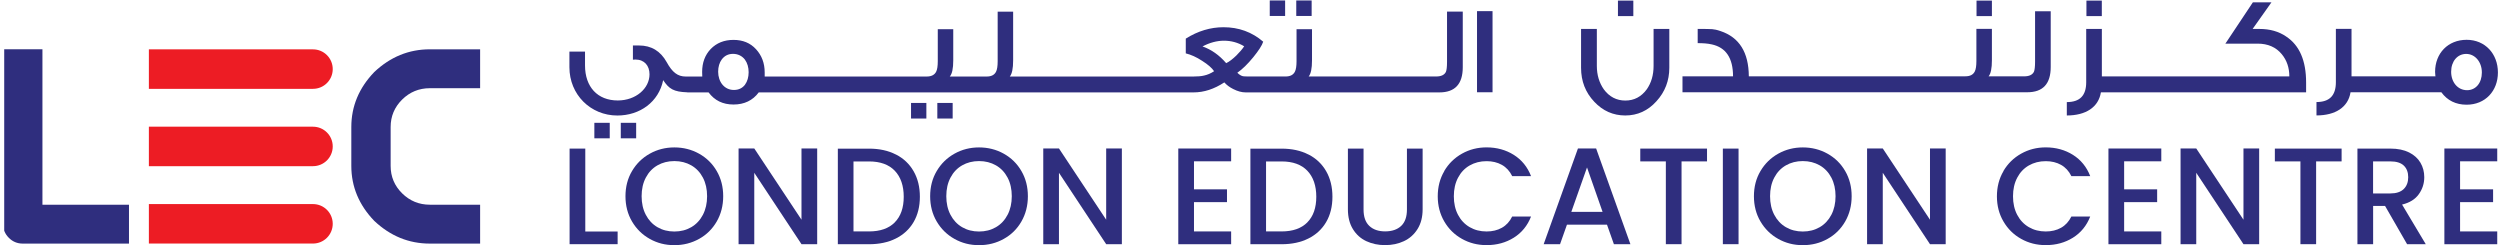
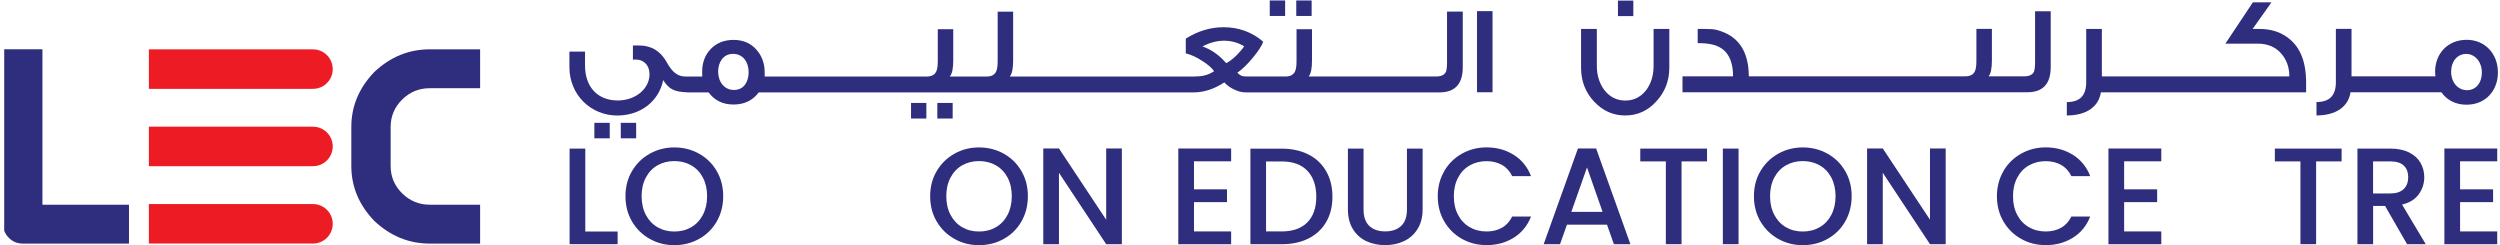
<svg xmlns="http://www.w3.org/2000/svg" width="561" height="55" viewBox="0 0 561 55" fill="none">
  <g clip-path="url(#clip0_312_5)">
    <path d="M9.523 11.066V45.935H28.944V54.663H5.111C3.896 54.663 2.854 54.238 1.994 53.378C1.134 52.519 0.698 51.497 0.698 50.294V11.056H9.523V11.066Z" fill="#2F2E7E" />
    <path d="M90.241 22.342C91.951 20.653 94.026 19.793 96.455 19.793H107.739V11.066H96.455C91.749 11.066 87.59 12.765 83.987 16.163C80.556 19.733 78.836 23.838 78.836 28.501V37.228C78.836 41.89 80.556 46.006 83.987 49.566C87.59 52.964 91.749 54.663 96.455 54.663H107.739V45.935H96.455C94.036 45.935 91.951 45.076 90.241 43.387C88.521 41.688 87.66 39.635 87.66 37.228V28.501C87.66 26.094 88.521 24.051 90.241 22.342Z" fill="#2F2E7E" />
    <path d="M70.234 45.794H33.407V54.653H70.234C72.683 54.653 74.666 52.67 74.666 50.223C74.666 47.776 72.683 45.794 70.234 45.794Z" fill="#ED1C24" />
    <path d="M70.234 28.43H33.407V37.289H70.234C72.683 37.289 74.666 35.307 74.666 32.859C74.666 30.412 72.683 28.43 70.234 28.43Z" fill="#ED1C24" />
    <path d="M70.234 11.076H33.407V19.935H70.234C72.683 19.935 74.666 17.953 74.666 15.506C74.666 13.058 72.683 11.076 70.234 11.076Z" fill="#ED1C24" />
    <path d="M131.339 51.952H138.595V54.794H127.817V33.344H131.339V51.952Z" fill="#2F2E7E" />
    <path d="M145.81 53.611C144.13 52.67 142.805 51.366 141.823 49.697C140.841 48.028 140.356 46.137 140.356 44.034C140.356 41.93 140.841 40.049 141.823 38.391C142.805 36.722 144.13 35.428 145.81 34.487C147.49 33.547 149.322 33.081 151.326 33.081C153.33 33.081 155.192 33.547 156.872 34.487C158.552 35.428 159.877 36.722 160.839 38.391C161.81 40.059 162.286 41.94 162.286 44.034C162.286 46.127 161.8 48.018 160.839 49.697C159.867 51.376 158.552 52.68 156.872 53.611C155.192 54.541 153.35 55.016 151.326 55.016C149.302 55.016 147.49 54.551 145.81 53.611ZM155.121 50.981C156.234 50.334 157.104 49.404 157.732 48.2C158.359 46.997 158.673 45.601 158.673 44.024C158.673 42.446 158.359 41.05 157.732 39.857C157.104 38.664 156.234 37.744 155.121 37.106C154.008 36.469 152.743 36.146 151.326 36.146C149.909 36.146 148.644 36.469 147.531 37.106C146.418 37.744 145.547 38.664 144.92 39.857C144.292 41.05 143.979 42.436 143.979 44.024C143.979 45.611 144.292 47.007 144.92 48.2C145.547 49.404 146.418 50.334 147.531 50.981C148.644 51.629 149.909 51.952 151.326 51.952C152.743 51.952 154.008 51.629 155.121 50.981Z" fill="#2F2E7E" />
-     <path d="M183.376 54.794H179.854L169.259 38.775V54.794H165.737V33.314H169.259L179.854 49.303V33.314H183.376V54.794Z" fill="#2F2E7E" />
-     <path d="M201.026 34.659C202.746 35.529 204.072 36.783 205.013 38.421C205.954 40.06 206.42 41.971 206.42 44.145C206.42 46.319 205.954 48.221 205.013 49.829C204.072 51.437 202.746 52.66 201.026 53.52C199.305 54.379 197.301 54.804 195.024 54.804H188.011V33.355H195.024C197.312 33.355 199.315 33.79 201.026 34.669V34.659ZM200.793 49.889C202.129 48.534 202.797 46.623 202.797 44.155C202.797 41.688 202.129 39.726 200.793 38.32C199.457 36.925 197.534 36.227 195.014 36.227H191.523V51.932H195.014C197.524 51.932 199.447 51.255 200.793 49.899V49.889Z" fill="#2F2E7E" />
    <path d="M214.182 53.611C212.502 52.67 211.176 51.366 210.194 49.697C209.213 48.028 208.727 46.137 208.727 44.034C208.727 41.93 209.213 40.049 210.194 38.391C211.176 36.722 212.502 35.428 214.182 34.487C215.862 33.547 217.693 33.081 219.697 33.081C221.701 33.081 223.563 33.547 225.243 34.487C226.923 35.428 228.249 36.722 229.21 38.391C230.182 40.059 230.657 41.94 230.657 44.034C230.657 46.127 230.171 48.018 229.21 49.697C228.249 51.376 226.923 52.68 225.243 53.611C223.563 54.551 221.721 55.016 219.697 55.016C217.673 55.016 215.862 54.551 214.182 53.611ZM223.492 50.981C224.605 50.334 225.476 49.404 226.103 48.2C226.731 46.997 227.044 45.601 227.044 44.024C227.044 42.446 226.731 41.05 226.103 39.857C225.476 38.664 224.605 37.744 223.492 37.106C222.379 36.469 221.114 36.146 219.697 36.146C218.28 36.146 217.015 36.469 215.902 37.106C214.789 37.744 213.919 38.664 213.291 39.857C212.664 41.05 212.35 42.436 212.35 44.024C212.35 45.611 212.664 47.007 213.291 48.2C213.919 49.404 214.789 50.334 215.902 50.981C217.015 51.629 218.28 51.952 219.697 51.952C221.114 51.952 222.379 51.629 223.492 50.981Z" fill="#2F2E7E" />
    <path d="M251.747 54.794H248.226L237.63 38.775V54.794H234.108V33.314H237.63L248.226 49.303V33.314H251.747V54.794Z" fill="#2F2E7E" />
    <path d="M267.93 36.186V42.487H275.337V45.359H267.93V51.932H276.268V54.804H264.408V33.325H276.268V36.197H267.93V36.186Z" fill="#2F2E7E" />
    <path d="M293.604 34.659C295.325 35.529 296.65 36.783 297.591 38.421C298.533 40.06 298.998 41.971 298.998 44.145C298.998 46.319 298.533 48.221 297.591 49.829C296.65 51.437 295.325 52.66 293.604 53.52C291.884 54.379 289.88 54.804 287.603 54.804H280.59V33.355H287.603C289.89 33.355 291.894 33.79 293.604 34.669V34.659ZM293.371 49.889C294.707 48.534 295.375 46.623 295.375 44.155C295.375 41.688 294.707 39.726 293.371 38.32C292.036 36.925 290.113 36.227 287.593 36.227H284.101V51.932H287.593C290.103 51.932 292.025 51.255 293.371 49.899V49.889Z" fill="#2F2E7E" />
    <path d="M305.981 33.344V47.017C305.981 48.645 306.406 49.869 307.266 50.688C308.126 51.507 309.311 51.922 310.829 51.922C312.347 51.922 313.571 51.507 314.431 50.688C315.291 49.869 315.717 48.645 315.717 47.017V33.344H319.238V46.956C319.238 48.706 318.854 50.182 318.095 51.396C317.336 52.609 316.314 53.52 315.038 54.116C313.763 54.713 312.357 55.006 310.808 55.006C309.26 55.006 307.863 54.703 306.598 54.116C305.333 53.52 304.331 52.62 303.583 51.396C302.834 50.172 302.469 48.696 302.469 46.956V33.344H305.991H305.981Z" fill="#2F2E7E" />
    <path d="M324.086 38.381C325.067 36.712 326.393 35.418 328.073 34.477C329.753 33.537 331.585 33.072 333.589 33.072C335.876 33.072 337.91 33.638 339.691 34.75C341.472 35.873 342.768 37.461 343.567 39.524H339.337C338.78 38.391 338.011 37.551 337.019 36.995C336.028 36.439 334.884 36.166 333.589 36.166C332.172 36.166 330.907 36.49 329.794 37.127C328.68 37.764 327.81 38.684 327.183 39.877C326.555 41.071 326.241 42.456 326.241 44.044C326.241 45.632 326.555 47.017 327.183 48.211C327.81 49.404 328.68 50.324 329.794 50.971C330.907 51.619 332.172 51.942 333.589 51.942C334.884 51.942 336.028 51.669 337.019 51.113C338.011 50.557 338.78 49.717 339.337 48.585H343.567C342.768 50.638 341.472 52.225 339.691 53.338C337.91 54.45 335.876 55.006 333.589 55.006C331.575 55.006 329.733 54.541 328.063 53.601C326.393 52.67 325.067 51.366 324.096 49.697C323.124 48.029 322.629 46.148 322.629 44.054C322.629 41.961 323.114 40.07 324.096 38.411L324.086 38.381Z" fill="#2F2E7E" />
    <path d="M360.609 50.415H351.623L350.074 54.794H346.401L354.092 33.314H358.17L365.862 54.794H362.158L360.609 50.415ZM359.618 47.543L356.126 37.572L352.604 47.543H359.618Z" fill="#2F2E7E" />
    <path d="M383.056 33.344V36.217H377.338V54.794H373.816V36.217H368.078V33.344H383.056Z" fill="#2F2E7E" />
    <path d="M390.13 33.344V54.794H386.608V33.344H390.13Z" fill="#2F2E7E" />
    <path d="M399.035 53.611C397.355 52.67 396.03 51.366 395.048 49.697C394.066 48.028 393.581 46.137 393.581 44.034C393.581 41.93 394.066 40.049 395.048 38.391C396.03 36.722 397.355 35.428 399.035 34.487C400.715 33.547 402.547 33.081 404.551 33.081C406.554 33.081 408.417 33.547 410.096 34.487C411.776 35.428 413.102 36.722 414.064 38.391C415.035 40.059 415.511 41.94 415.511 44.034C415.511 46.127 415.025 48.018 414.064 49.697C413.102 51.376 411.776 52.68 410.096 53.611C408.417 54.551 406.575 55.016 404.551 55.016C402.527 55.016 400.715 54.551 399.035 53.611ZM408.346 50.981C409.459 50.334 410.329 49.404 410.957 48.2C411.584 46.997 411.898 45.601 411.898 44.024C411.898 42.446 411.584 41.05 410.957 39.857C410.329 38.664 409.459 37.744 408.346 37.106C407.232 36.469 405.967 36.146 404.551 36.146C403.134 36.146 401.869 36.469 400.756 37.106C399.642 37.744 398.772 38.664 398.145 39.857C397.517 41.05 397.204 42.436 397.204 44.024C397.204 45.611 397.517 47.007 398.145 48.2C398.772 49.404 399.642 50.334 400.756 50.981C401.869 51.629 403.134 51.952 404.551 51.952C405.967 51.952 407.232 51.629 408.346 50.981Z" fill="#2F2E7E" />
    <path d="M436.611 54.794H433.089L422.494 38.775V54.794H418.972V33.314H422.494L433.089 49.303V33.314H436.611V54.794Z" fill="#2F2E7E" />
    <path d="M449.565 38.381C450.546 36.712 451.872 35.418 453.552 34.477C455.232 33.537 457.064 33.072 459.068 33.072C461.355 33.072 463.389 33.638 465.17 34.75C466.951 35.873 468.247 37.461 469.046 39.524H464.816C464.259 38.391 463.49 37.551 462.498 36.995C461.507 36.439 460.363 36.166 459.068 36.166C457.651 36.166 456.386 36.49 455.273 37.127C454.159 37.764 453.289 38.684 452.662 39.877C452.034 41.071 451.72 42.456 451.72 44.044C451.72 45.632 452.034 47.017 452.662 48.211C453.289 49.404 454.159 50.324 455.273 50.971C456.386 51.619 457.651 51.942 459.068 51.942C460.363 51.942 461.507 51.669 462.498 51.113C463.49 50.557 464.259 49.717 464.816 48.585H469.046C468.247 50.638 466.951 52.225 465.17 53.338C463.389 54.45 461.355 55.006 459.068 55.006C457.054 55.006 455.212 54.541 453.542 53.601C451.872 52.67 450.546 51.366 449.575 49.697C448.593 48.029 448.108 46.148 448.108 44.054C448.108 41.961 448.593 40.07 449.575 38.411L449.565 38.381Z" fill="#2F2E7E" />
    <path d="M476.656 36.186V42.487H484.064V45.359H476.656V51.932H484.995V54.804H473.135V33.325H484.995V36.197H476.656V36.186Z" fill="#2F2E7E" />
-     <path d="M506.956 54.794H503.434L492.838 38.775V54.794H489.317V33.314H492.838L503.434 49.303V33.314H506.956V54.794Z" fill="#2F2E7E" />
    <path d="M525.455 33.344V36.217H519.738V54.794H516.216V36.217H510.478V33.344H525.455Z" fill="#2F2E7E" />
    <path d="M540.15 54.794L535.211 46.218H532.529V54.794H529.008V33.344H536.415C538.065 33.344 539.462 33.638 540.595 34.204C541.739 34.781 542.589 35.549 543.155 36.52C543.722 37.491 544.006 38.563 544.006 39.766C544.006 41.162 543.601 42.436 542.781 43.579C541.971 44.721 540.716 45.5 539.026 45.905L544.339 54.794H540.14H540.15ZM532.519 43.407H536.415C537.731 43.407 538.723 43.073 539.401 42.416C540.069 41.758 540.403 40.868 540.403 39.766C540.403 38.664 540.069 37.784 539.411 37.157C538.753 36.53 537.751 36.217 536.415 36.217H532.519V43.407Z" fill="#2F2E7E" />
    <path d="M552.041 36.186V42.487H559.449V45.359H552.041V51.932H560.38V54.804H548.519V33.325H560.38V36.197H552.041V36.186Z" fill="#2F2E7E" />
    <path d="M136.824 27.56H133.373V31.039H136.824V27.56Z" fill="#2F2E7E" />
    <path d="M142.754 27.56H139.303V31.039H142.754V27.56Z" fill="#2F2E7E" />
    <path d="M213.777 23.1H210.336V26.599H213.777V23.1Z" fill="#2F2E7E" />
    <path d="M207.877 23.1H204.436V26.599H207.877V23.1Z" fill="#2F2E7E" />
    <path d="M294.333 0.104H290.882V3.582H294.333V0.104Z" fill="#2F2E7E" />
-     <path d="M288.382 0.104H284.931V3.582H288.382V0.104Z" fill="#2F2E7E" />
+     <path d="M288.382 0.104H284.931V3.582H288.382V0.104" fill="#2F2E7E" />
    <path d="M328.215 2.601H324.713V13.887C324.713 15.01 324.622 15.758 324.46 16.132C324.116 16.82 323.398 17.164 322.244 17.164H293.665C294.161 16.567 294.414 15.384 294.414 13.543V6.545H290.943V13.726C290.943 14.818 290.821 15.627 290.568 16.102C290.194 16.82 289.506 17.164 288.473 17.164H280.286C279.537 17.164 279.062 17.134 278.91 17.103C278.505 17.012 278.1 16.759 277.655 16.325C278.778 15.546 279.972 14.383 281.248 12.825C282.432 11.359 283.191 10.206 283.464 9.357C280.964 7.203 277.989 6.11 274.558 6.11C271.654 6.11 268.81 6.95 266.088 8.669V11.976C267.241 12.259 268.496 12.815 269.782 13.665C271.067 14.474 271.967 15.263 272.443 15.981C271.694 16.476 270.945 16.79 270.196 16.951C269.599 17.103 268.79 17.174 267.758 17.174H226.599C227.095 16.577 227.348 15.394 227.348 13.554V2.611H223.877V13.736C223.877 14.828 223.755 15.637 223.502 16.112C223.128 16.83 222.44 17.174 221.408 17.174H213.129C213.656 16.577 213.909 15.394 213.909 13.554V6.555H210.437V13.736C210.437 14.828 210.316 15.637 210.063 16.112C209.688 16.83 208.97 17.174 207.938 17.174H171.596V16.264C171.596 14.171 170.939 12.451 169.653 11.046C168.368 9.64 166.688 8.952 164.593 8.952C162.498 8.952 160.808 9.64 159.493 10.985C158.208 12.33 157.56 14.049 157.56 16.142C157.56 16.486 157.56 16.83 157.59 17.174H153.876C152.095 17.174 150.871 16.264 149.595 13.928C148.219 11.46 146.155 10.206 143.402 10.206H142.026V13.392C142.218 13.361 142.4 13.361 142.592 13.361C144.596 13.361 145.75 14.737 145.75 16.668C145.75 19.854 142.683 22.544 138.625 22.544C134.091 22.544 131.278 19.51 131.278 14.676V11.582H127.776V15.081C127.776 21.239 132.533 25.922 138.534 25.922C143.625 25.922 147.814 22.858 148.816 17.983C150.122 19.945 151.154 20.612 154.22 20.713V20.734H159.007C160.353 22.544 162.195 23.454 164.603 23.454C167.012 23.454 168.915 22.544 170.261 20.734H267.828C270.176 20.734 272.453 19.985 274.74 18.489C275.267 19.085 275.924 19.581 276.744 19.985C277.716 20.481 278.647 20.734 279.527 20.734H322.993C326.495 20.734 328.245 18.863 328.245 15.081V2.611L328.215 2.601ZM167.184 19.004C166.587 19.783 165.747 20.188 164.684 20.188C162.529 20.188 161.153 18.347 161.153 16.092C161.153 15 161.436 14.059 161.962 13.341C162.59 12.502 163.43 12.087 164.492 12.087C165.555 12.087 166.496 12.522 167.154 13.371C167.72 14.15 167.994 15.121 167.994 16.213C167.994 17.305 167.71 18.276 167.184 18.994V19.004ZM275.155 14.171C273.597 12.36 271.806 11.106 269.842 10.419C271.441 9.579 273.06 9.134 274.659 9.134C276.258 9.134 277.787 9.539 279.193 10.388C278.758 11.046 278.161 11.733 277.442 12.451C276.633 13.23 275.884 13.827 275.155 14.171Z" fill="#2F2E7E" />
    <path d="M334.925 2.5H331.443V20.703H334.925V2.5Z" fill="#2F2E7E" />
    <path d="M366.519 0.134H363.068V3.613H366.519V0.134Z" fill="#2F2E7E" />
    <path d="M374.605 6.495H371.063V14.797C371.063 16.83 370.557 18.59 369.525 20.056C368.301 21.715 366.702 22.564 364.728 22.564C362.755 22.564 361.125 21.715 359.901 20.056C358.869 18.58 358.332 16.83 358.332 14.797V6.495H354.79V15.202C354.79 18.236 355.792 20.774 357.766 22.847C359.678 24.88 361.996 25.912 364.718 25.912C367.44 25.912 369.798 24.85 371.711 22.716C373.624 20.623 374.595 18.115 374.595 15.202V6.495H374.605Z" fill="#2F2E7E" />
-     <path d="M446.984 0.134H443.533V3.613H446.984V0.134Z" fill="#2F2E7E" />
    <path d="M460.181 2.531H456.669V13.847C456.669 14.97 456.578 15.728 456.416 16.102C456.072 16.79 455.354 17.134 454.19 17.134H446.235C446.741 16.537 446.984 15.354 446.984 13.503V6.485H443.503V13.685C443.503 14.777 443.382 15.597 443.129 16.062C442.754 16.78 442.066 17.123 441.034 17.123H392.437C392.407 11.764 390.302 8.386 386.102 6.98C385.292 6.697 384.665 6.576 384.219 6.545C383.784 6.515 382.681 6.485 380.961 6.485V9.68C382.084 9.68 383.157 9.741 384.128 9.964C387.296 10.651 388.895 13.028 388.895 17.134H377.55V20.703H454.918C458.43 20.703 460.181 18.823 460.181 15.03V2.521V2.531Z" fill="#2F2E7E" />
-     <path d="M471.647 0.134H468.196V3.613H471.647V0.134Z" fill="#2F2E7E" />
    <path d="M513.048 8.214C511.358 7.051 509.354 6.495 507.027 6.495H505.488L509.719 0.518H505.549L499.376 9.792H506.612C508.899 9.792 510.721 10.57 512.036 12.168C513.17 13.543 513.726 15.202 513.726 17.144H471.657V6.495H468.145V18.458C468.145 21.462 466.708 22.908 463.794 22.908V25.912C468.054 25.912 470.908 24.061 471.444 20.713H517.491V18.519C517.491 13.604 516.013 10.186 513.038 8.214H513.048Z" fill="#2F2E7E" />
    <path d="M553.518 8.932C549.349 8.932 546.434 11.936 546.434 16.133C546.434 16.416 546.465 16.699 546.495 16.982L546.525 17.134H527.682V6.485H524.17V18.448C524.17 21.452 522.733 22.898 519.818 22.898V25.902C524.079 25.902 526.933 24.051 527.459 20.704H547.841C549.187 22.554 551.1 23.495 553.508 23.495C557.678 23.495 560.532 20.43 560.532 16.264C560.532 12.098 557.678 8.932 553.508 8.932H553.518ZM553.609 20.238C551.515 20.238 550.037 18.448 550.037 16.102C550.037 13.756 551.444 12.098 553.417 12.098C555.391 12.098 556.929 13.887 556.929 16.264C556.929 18.641 555.553 20.238 553.609 20.238Z" fill="#2F2E7E" />
  </g>
  <defs>
    <clipPath id="clip0_312_5">
      <rect width="560" height="55" fill="white" transform="translate(0.945)" />
    </clipPath>
  </defs>
</svg>